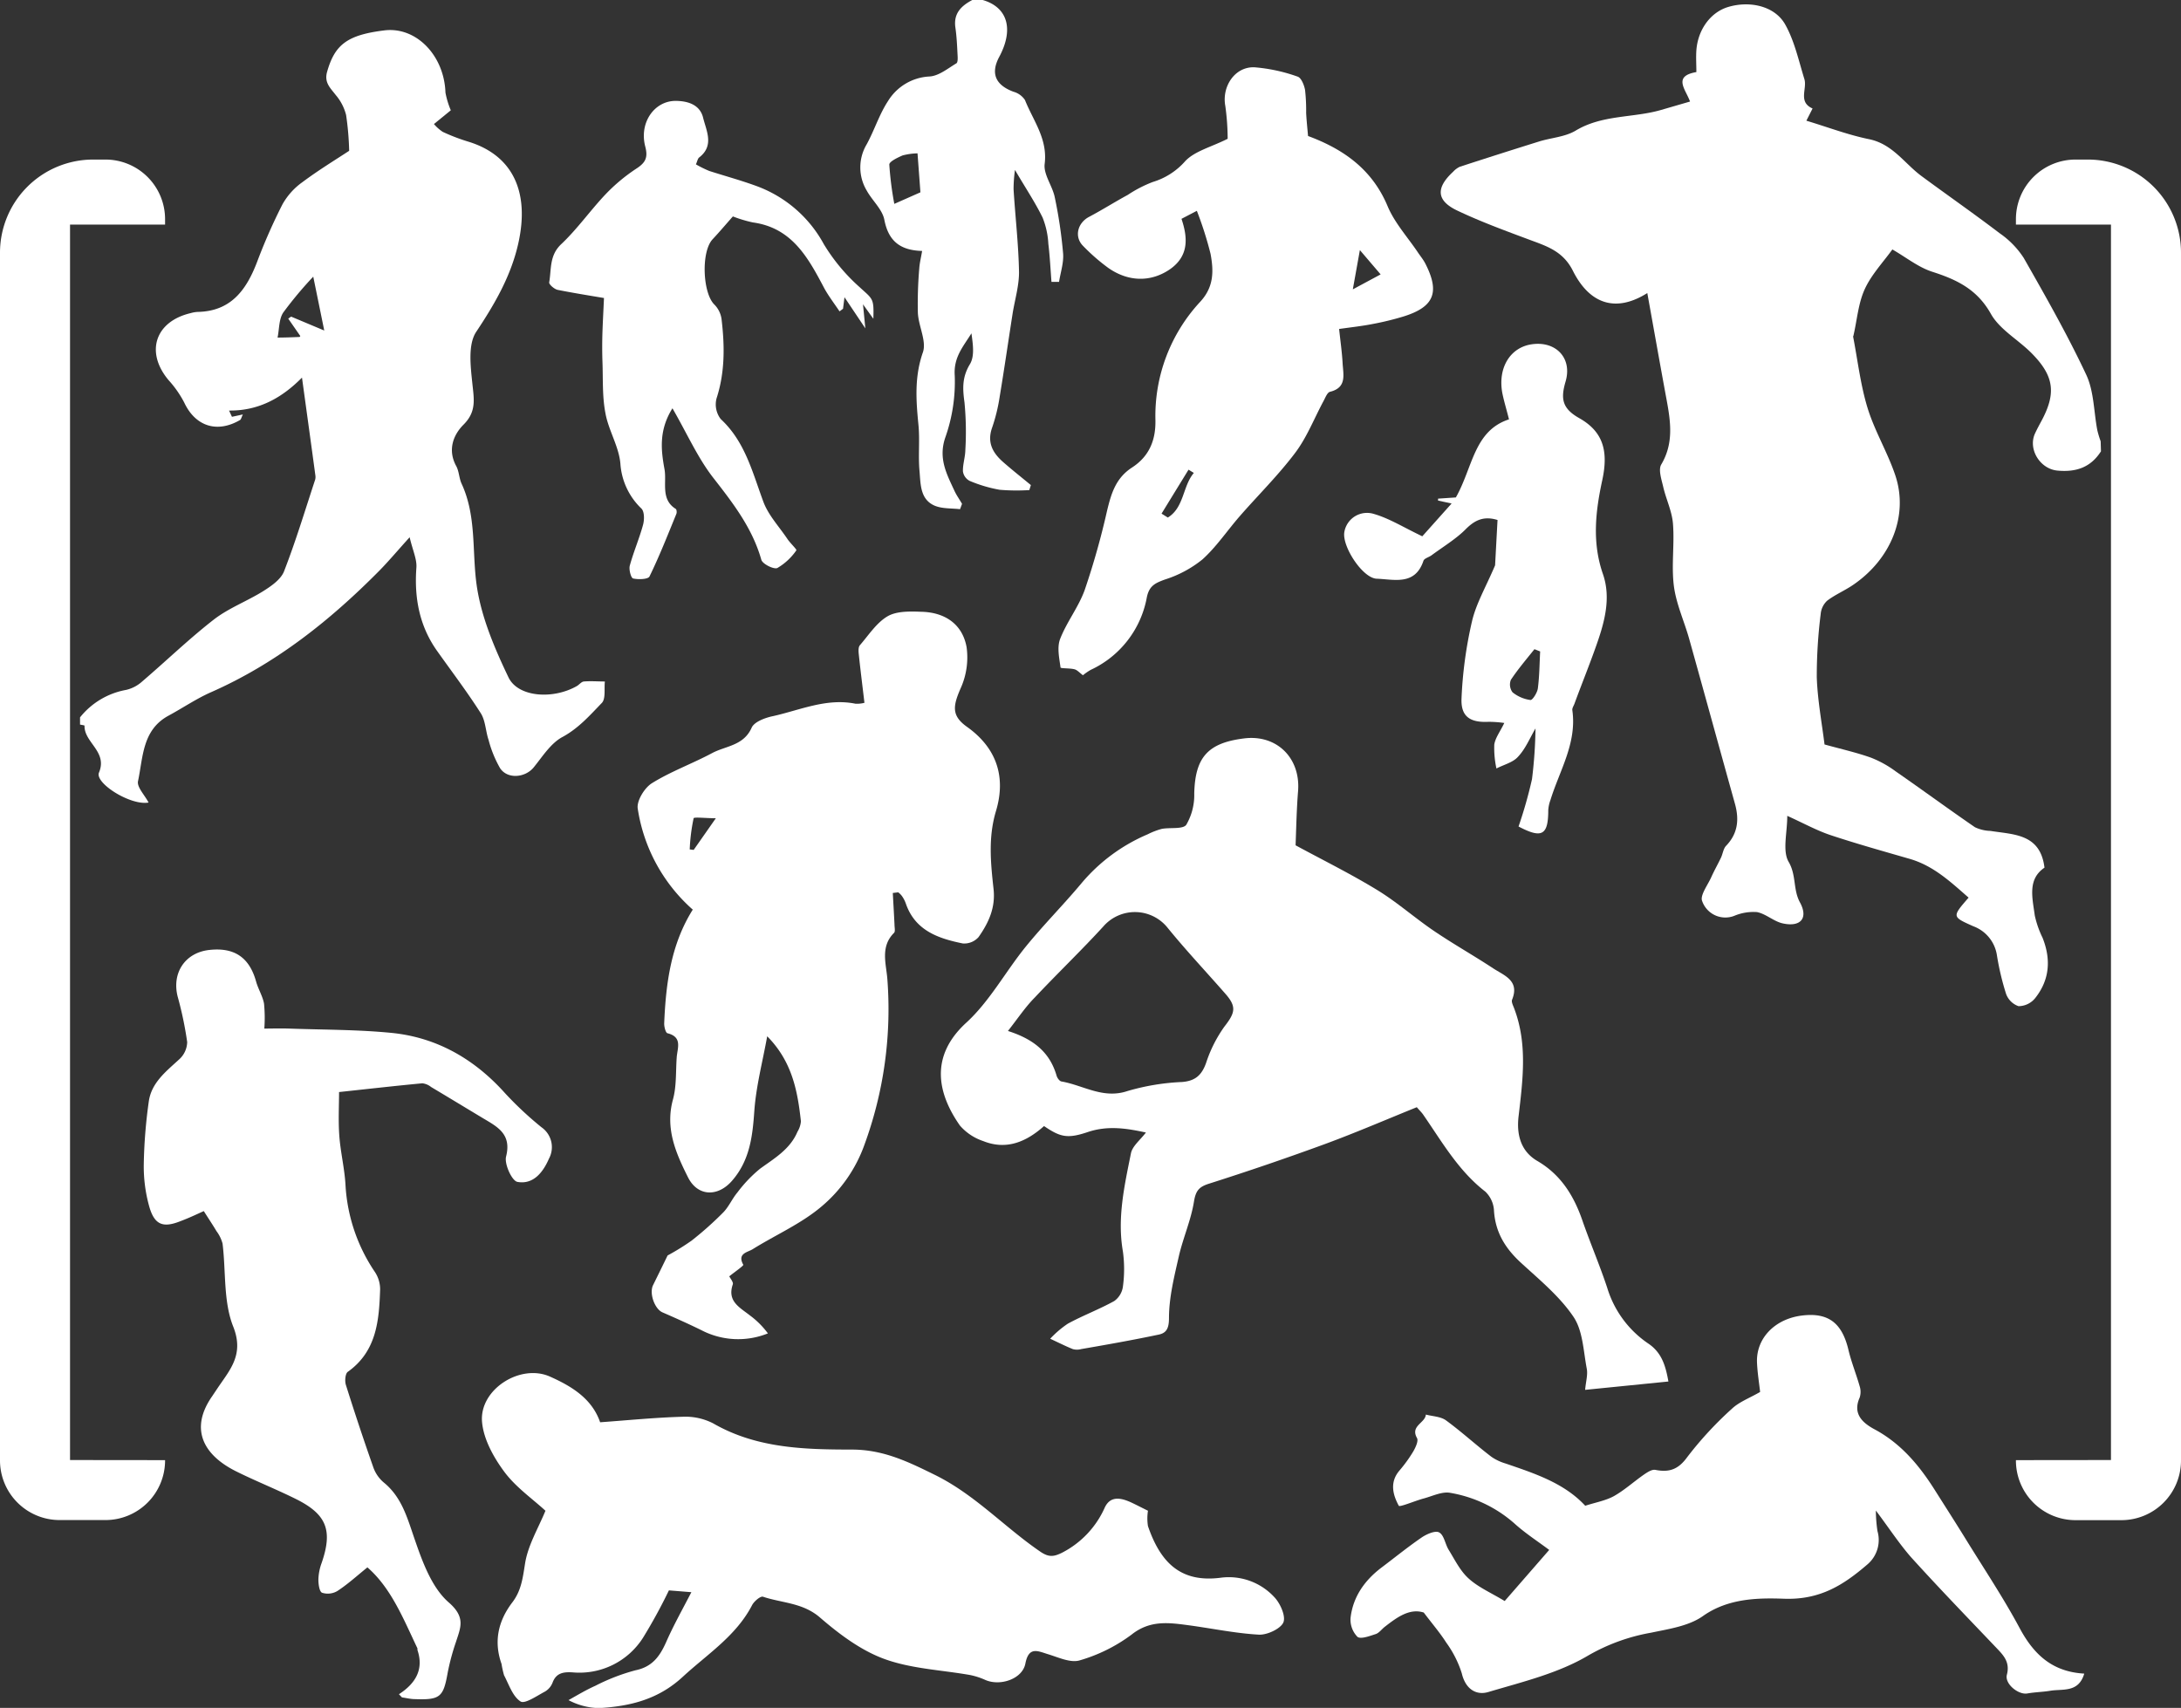
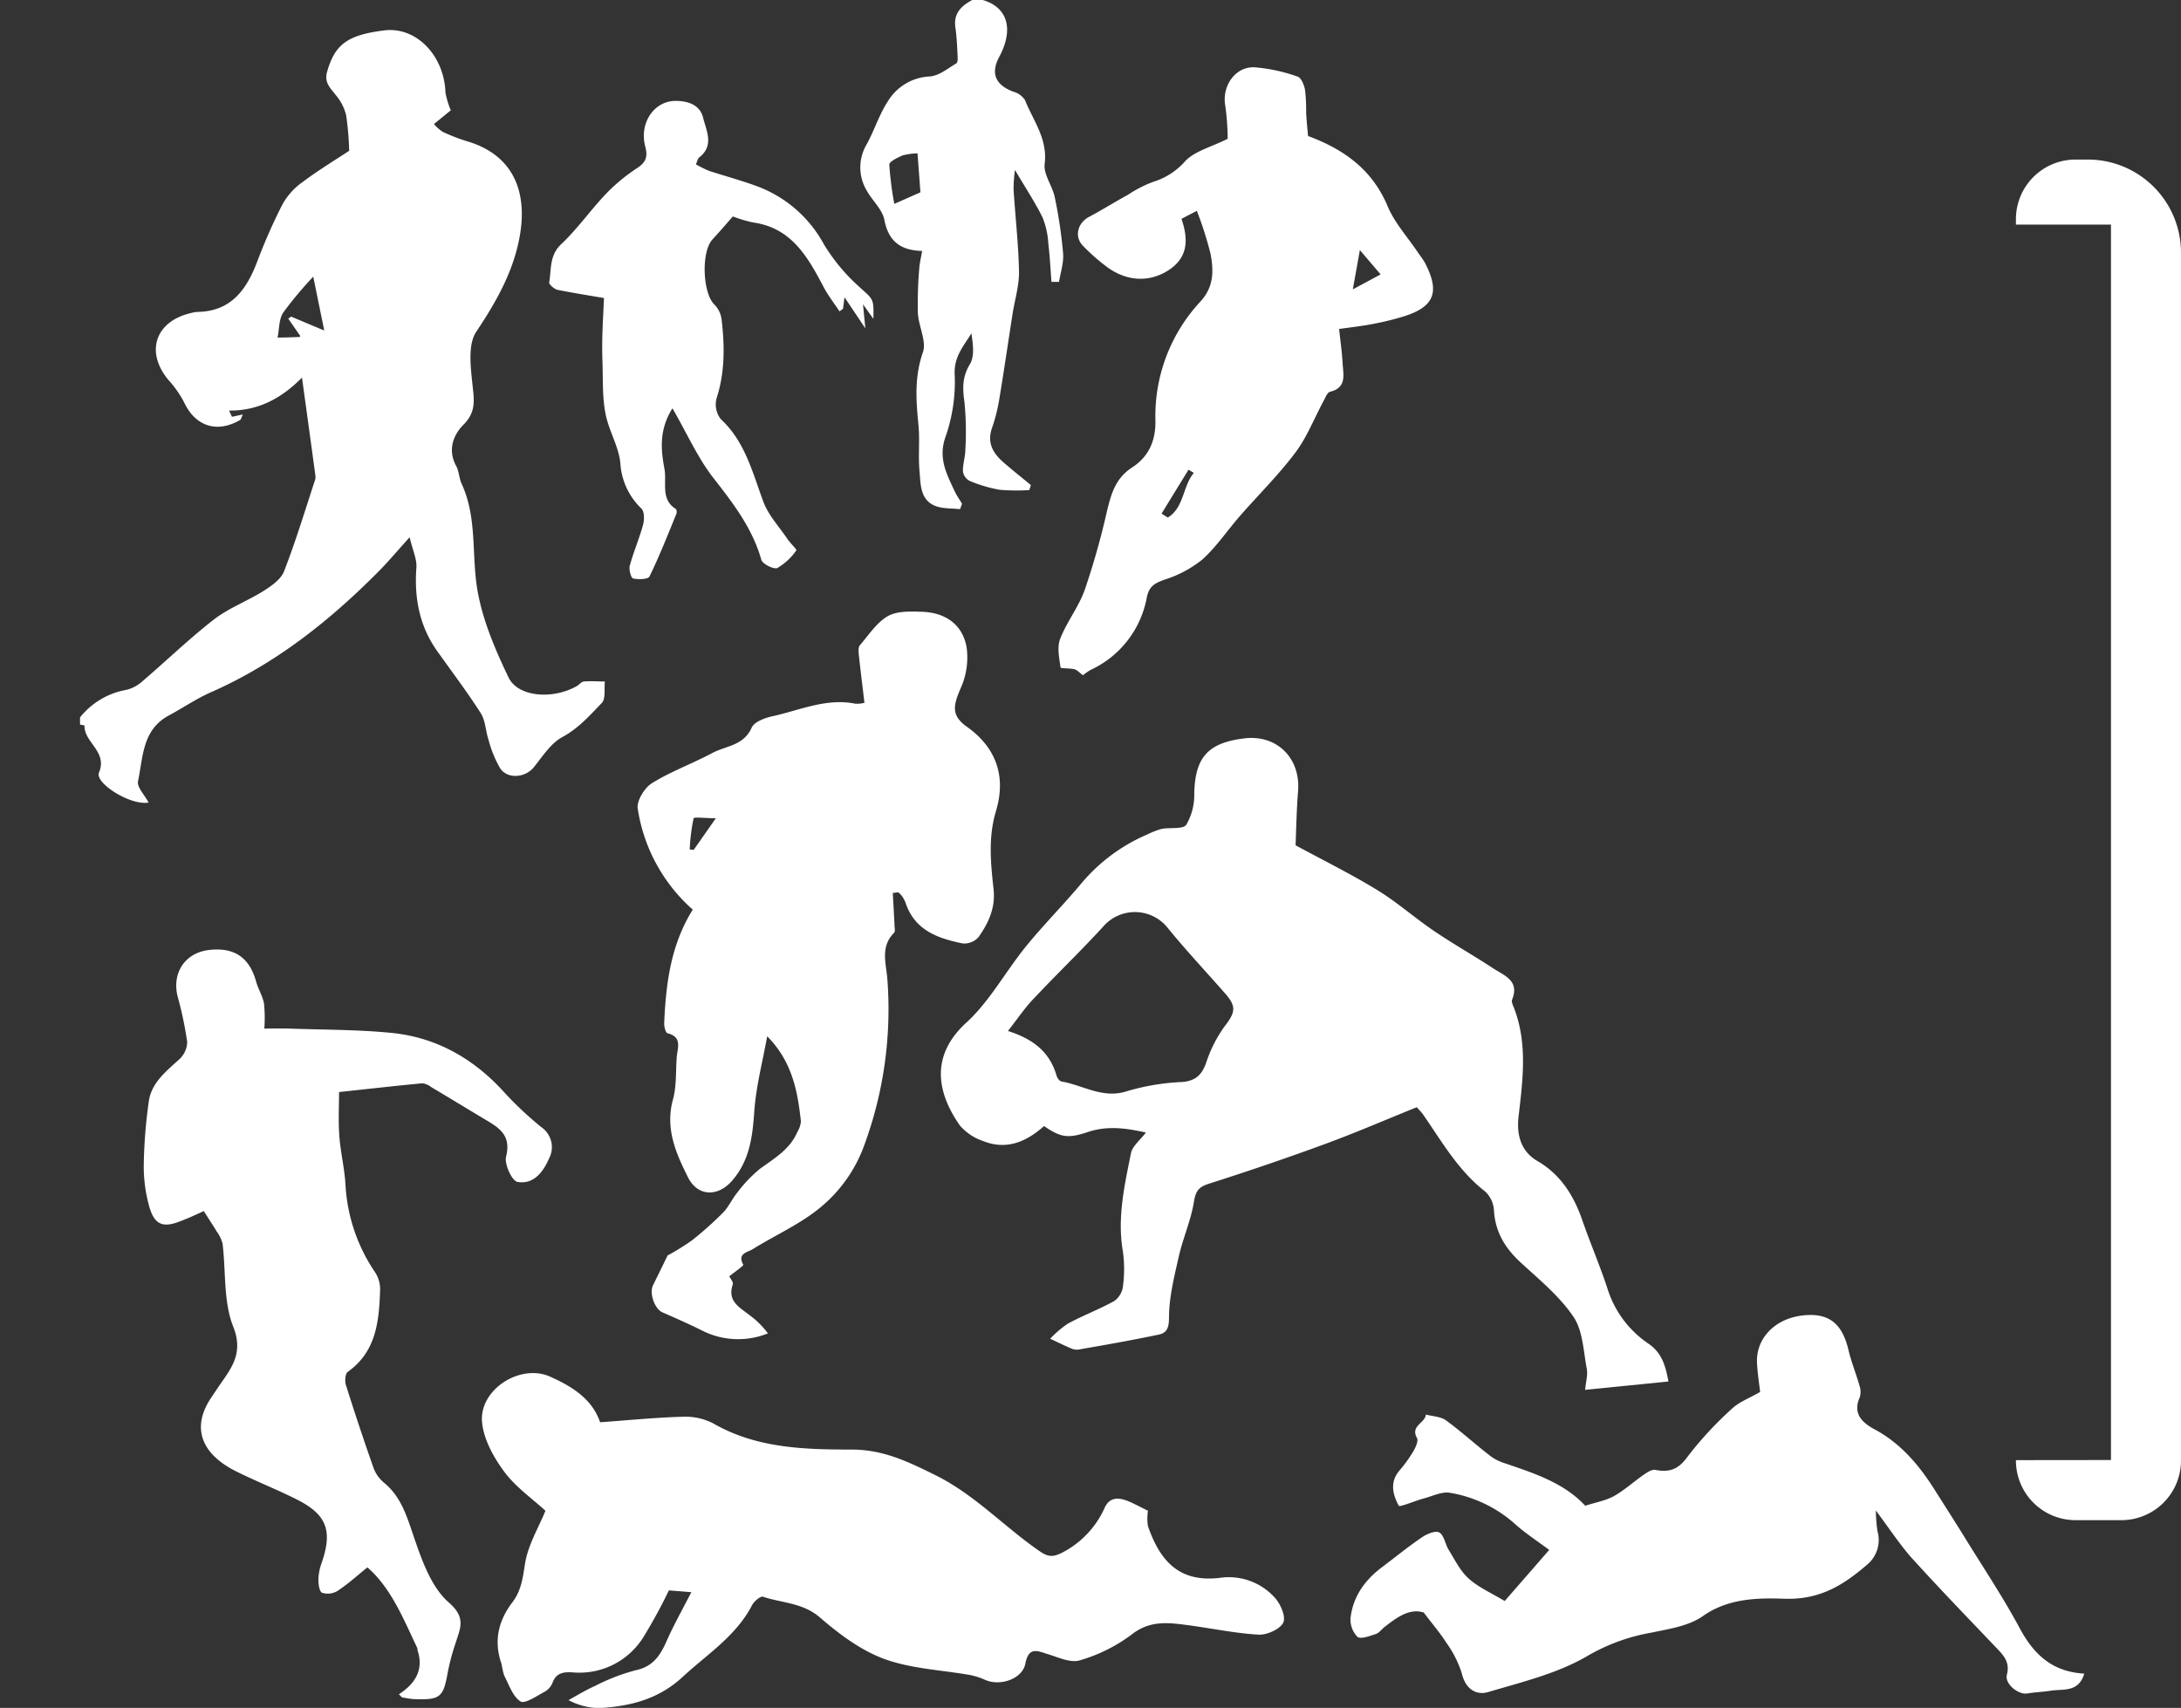
<svg xmlns="http://www.w3.org/2000/svg" id="Layer_1" data-name="Layer 1" viewBox="0 0 436 341.45">
  <rect x="0" y="0" width="436" height="341.45" fill="#333333" stroke="none" />
  <defs>
    <style>.cls-1{fill:#fff;}</style>
  </defs>
-   <path class="cls-1" d="M420,90.23c-2.05,3.23-5,4.21-8.73,3.85-3.48-.34-5.92-4.33-4.43-7.47.38-.81.8-1.6,1.23-2.39,3-5.56,2.61-9-1.91-13.58-2.67-2.71-6.4-4.74-8.17-7.9-2.75-4.9-6.8-6.83-11.69-8.4-2.79-.89-5.22-2.87-8-4.47-1.82,2.53-4.16,5-5.49,7.87s-1.55,6.16-2.27,9.27c0,.11-.1.22-.08.32.92,4.76,1.47,9.63,2.88,14.23s4,8.87,5.54,13.45c2.71,8.06-.84,16.82-8.54,22-1.65,1.11-3.53,1.9-5.09,3.1a4.1,4.1,0,0,0-1.28,2.66,99.87,99.87,0,0,0-.78,12.67c.16,4.53,1,9,1.55,13.4,3.33.92,6.37,1.6,9.29,2.64a21.46,21.46,0,0,1,4.95,2.75c5.31,3.68,10.52,7.51,15.84,11.16a7.7,7.7,0,0,0,3.06.73c4.73.75,10,.55,10.83,7.35-3.42,2.31-2.42,6-1.94,9.56a19.36,19.36,0,0,0,1.54,4.42c1.74,4.34,1.45,8.48-1.51,12.16a4.32,4.32,0,0,1-3.28,1.55,4.05,4.05,0,0,1-2.5-2.49,53.22,53.22,0,0,1-1.84-7.82,7.34,7.34,0,0,0-4.71-5.67c-4.26-1.91-4.27-1.87-.93-5.72-3.59-3.13-7-6.38-11.81-7.76-5.26-1.52-10.55-3-15.74-4.72-2.8-.93-5.42-2.39-8.7-3.87,0,3.39-1,7,.27,9.19,1.57,2.67.86,5.52,2.26,8.1,1.73,3.17.13,5-3.43,4.21-1.8-.39-3.36-1.91-5.15-2.26a9.89,9.89,0,0,0-4.57.76,4.91,4.91,0,0,1-6.39-2.95c-.48-1.12,1.08-3.16,1.8-4.75.59-1.33,1.32-2.6,1.95-3.92.37-.77.47-1.78,1-2.36,2.38-2.46,2.68-5.25,1.81-8.4-3.09-11.07-6.12-22.15-9.22-33.22-1-3.47-2.55-6.85-3-10.37-.52-4.09.15-8.31-.18-12.43-.19-2.49-1.38-4.9-1.95-7.38-.34-1.47-1-3.41-.4-4.45,2.47-4.15,1.92-8.37,1.12-12.72-1.32-7.13-2.58-14.27-3.9-21.57-6.1,3.85-11.42,2.43-14.88-4.46-1.86-3.69-4.81-4.78-8.14-6-5-1.87-10.08-3.71-14.9-6-4.27-2-4.39-4.57-.9-7.79a4.35,4.35,0,0,1,1.34-1q7.92-2.58,15.87-5.06c2.43-.75,5.17-.9,7.28-2.16C320.3,22.91,326.42,23.6,332,22l5.85-1.7c-.85-2.41-3.52-5.07,1.27-5.89,0-1.48-.1-2.93,0-4.37.32-4.19,2.89-7.62,6.37-8.65,4.35-1.29,9.32-.18,11.39,3.51,1.86,3.31,2.69,7.22,3.83,10.9.6,1.94-1.32,4.59,1.64,5.89l-1.24,2.44c4.34,1.31,8.4,2.86,12.6,3.71,4.69,1,7,4.84,10.43,7.37,5.19,3.83,10.49,7.52,15.62,11.43a17.71,17.71,0,0,1,4.8,4.93c4.37,7.67,8.75,15.37,12.5,23.36,1.55,3.31,1.5,7.37,2.21,11.08a20.14,20.14,0,0,0,.67,2.22Z" />
  <path class="cls-1" d="M16,143.42a15.23,15.23,0,0,1,9.21-5.49,7.22,7.22,0,0,0,3.22-1.69c4.82-4.12,9.4-8.56,14.4-12.44,3-2.29,6.63-3.63,9.83-5.64,1.59-1,3.49-2.32,4.12-3.93,2.31-5.93,4.14-12,6.14-18.08a2.11,2.11,0,0,0,.14-1c-.87-6.47-1.77-12.94-2.69-19.66-3.79,3.84-8.44,6.67-14.58,6.59l.58,1.25,2.18-.47c-.29.59-.35,1-.58,1.12-4.6,2.68-8.93,1.23-11.14-3.5A21.31,21.31,0,0,0,33.7,76C29,70.41,31,64.25,38.16,62.59a6.09,6.09,0,0,1,1.32-.23c6.65-.11,9.75-4.35,11.89-9.93a113,113,0,0,1,5.11-11.6,13.59,13.59,0,0,1,4-4.43c3.21-2.4,6.65-4.49,9.32-6.25A58.06,58.06,0,0,0,69.19,23,9.87,9.87,0,0,0,67.12,19C66,17.54,64.77,16.5,65.4,14.32c1.54-5.39,4-7.32,11.4-8.24,6.39-.81,12,5,12.25,12.43a17,17,0,0,0,1.07,3.54L86.75,24.8a8.26,8.26,0,0,0,1.77,1.57,38.76,38.76,0,0,0,5,1.92c8.94,2.69,12.42,10,10.09,20.38-1.46,6.51-4.7,12.1-8.41,17.67-1.68,2.53-1.13,6.9-.77,10.35.32,3.1.86,5.6-1.78,8.22C90.57,87,89.46,90,91.21,93.19c.57,1.06.56,2.42,1.07,3.52,3,6.48,2.06,13.48,3,20.22.89,6.35,3.56,12.62,6.37,18.49,1.92,4,8.93,4.45,13.67,1.74.48-.28.9-.86,1.39-.91,1.39-.12,2.81,0,4.21,0-.17,1.47.2,3.46-.62,4.3-2.39,2.47-4.65,5.06-7.87,6.8-2.35,1.26-4,3.94-5.78,6.12-1.68,2-5.16,2.36-6.67.13a23,23,0,0,1-2.31-5.67c-.6-1.77-.61-3.84-1.56-5.34-2.71-4.25-5.76-8.27-8.68-12.38-3.58-5-4.64-10.65-4.19-16.73.12-1.68-.73-3.43-1.35-6.07-2.57,2.84-4.27,4.88-6.13,6.76-9.84,9.93-20.64,18.52-33.57,24.22-2.95,1.3-5.65,3.15-8.5,4.69-5.27,2.85-5.08,8.33-6.1,13.1-.25,1.18,1.32,2.75,2.11,4.27-3.58.66-10.81-3.89-9.91-6,1.76-4.2-3-6-2.89-9.37,0-.07-.59-.15-.9-.22ZM64.82,66.08c-.91-4.46-1.57-7.72-2.2-10.77a77.22,77.22,0,0,0-6,7.18c-.88,1.33-.78,3.3-1.13,5,1.46,0,2.92-.06,4.38-.12.1,0,.19-.28.15-.21l-2.4-3.46.58-.4Z" />
  <path class="cls-1" d="M196.45,0c5,1.45,6.27,5.86,3.29,11.4C198,14.68,199,17,202.6,18.34A4.05,4.05,0,0,1,204.9,20c1.64,4.12,4.56,7.75,3.94,12.76-.27,2.08,1.51,4.34,2,6.6a93.4,93.4,0,0,1,1.68,11.27c.16,1.87-.51,3.82-.81,5.73H210.2c-.2-2.55-.32-5.11-.63-7.65a16.4,16.4,0,0,0-1.15-5.22c-1.53-3.12-3.47-6-5.52-9.52a29.2,29.2,0,0,0-.28,3.86c.34,5.54,1,11.08,1.09,16.62,0,2.76-.85,5.53-1.29,8.3-.86,5.51-1.65,11-2.57,16.53a35.15,35.15,0,0,1-1.5,6.17c-1.08,3,.09,5.09,2.2,6.94,1.8,1.58,3.68,3.06,5.53,4.59l-.31,1a40.41,40.41,0,0,1-5.93-.06,27.82,27.82,0,0,1-6-1.78,2.54,2.54,0,0,1-1.34-1.89c-.05-1.42.46-2.85.48-4.28a61.53,61.53,0,0,0-.17-9.51c-.38-2.74-.5-5,1.06-7.61,1-1.61.63-4,.33-6.21-1.64,2.66-3.6,4.77-3.34,8.46a33.33,33.33,0,0,1-1.92,12.46c-1.35,4.07.26,7.12,1.79,10.41.44,1,1.06,1.84,1.59,2.76l-.4,1.07c-1.66-.2-3.46-.06-5-.67-3-1.24-2.87-4.33-3.1-6.92-.29-3.08.09-6.23-.22-9.32-.48-4.88-.81-9.56.89-14.44.78-2.24-.88-5.23-1-7.91a82.48,82.48,0,0,1,.28-8.88c.07-1.09.35-2.16.57-3.49-4.3-.11-6.72-1.91-7.55-6.22-.4-2.1-2.43-3.85-3.53-5.86a9,9,0,0,1,0-9.24c1.54-2.82,2.52-6,4.26-8.64a10.31,10.31,0,0,1,8.32-4.92c1.85-.12,3.63-1.6,5.35-2.63.32-.19.27-1.17.23-1.77-.09-1.8-.17-3.6-.43-5.38-.41-2.85,1.19-4.35,3.4-5.52ZM184,38.45c-.19-2.55-.39-5.25-.58-7.79a12.43,12.43,0,0,0-3,.42c-1,.44-2.65,1.22-2.64,1.82a65.59,65.59,0,0,0,1,7.86Z" />
  <path class="cls-1" d="M259,169c5.29,2.87,10.9,5.64,16.22,8.88,4,2.43,7.53,5.58,11.4,8.21s7.95,4.92,11.85,7.49c2.2,1.45,5.37,2.44,3.81,6.29-.17.41.16,1.08.36,1.59,2.76,7.13,1.79,14.4.94,21.69-.44,3.7.43,7.06,3.82,9,4.73,2.79,7.3,7.05,9,12.05,1.55,4.43,3.4,8.76,4.88,13.21a20.69,20.69,0,0,0,8.18,11.17c2.8,1.86,3.52,4.58,4.07,7.62l-16.65,1.67c.15-1.69.56-3,.33-4.23-.68-3.53-.77-7.59-2.67-10.39-2.77-4.1-6.8-7.4-10.51-10.81-3.12-2.87-5.11-6.09-5.37-10.42a5.66,5.66,0,0,0-1.74-3.79c-5.37-4.16-8.64-9.93-12.39-15.35-.31-.46-.72-.84-1.3-1.52-6.12,2.47-12.2,5.1-18.4,7.38q-11.47,4.2-23.14,7.91c-2,.63-2.64,1.4-3,3.54-.58,3.68-2.14,7.18-3,10.84-.93,4.12-2,8.31-2,12.48,0,2.07-.51,3-2.08,3.32-5.13,1.08-10.31,2-15.48,2.89a3.14,3.14,0,0,1-1.67,0c-1.53-.62-3-1.37-4.52-2.07a20.41,20.41,0,0,1,3.51-3c3-1.64,6.29-2.87,9.3-4.54a4.23,4.23,0,0,0,1.73-2.89,25.94,25.94,0,0,0,0-7c-1.17-6.71.31-13.17,1.6-19.62.29-1.48,1.89-2.71,3-4.18-3.67-.79-7.54-1.47-11.63-.09s-5.5,1-8.74-1.2c-3.46,3.09-7.46,4.89-12.16,3a10.57,10.57,0,0,1-4.66-3.11c-4.62-6.61-5.94-13.95,1.27-20.55,4.7-4.3,7.86-10.24,11.94-15.26,3.5-4.3,7.43-8.25,11-12.51a35.28,35.28,0,0,1,13.33-9.9,14.71,14.71,0,0,1,2.8-1.08c1.68-.33,4.25.12,4.92-.83a11.8,11.8,0,0,0,1.59-6.25c.17-7.16,2.66-10.09,9.88-11,6.53-.87,11.37,3.83,10.88,10.46C259.22,161.52,259.14,165.1,259,169Zm-57.47,37.13c5.39,1.72,8.39,4.47,9.69,8.92.13.46.58,1.11,1,1.17,4.37.76,8.31,3.56,13.2,1.9a45.66,45.66,0,0,1,10.89-1.8c2.64-.21,3.91-1.37,4.78-3.76a26.82,26.82,0,0,1,3.66-7.29c2.18-2.79,2.51-4,.17-6.64-3.82-4.37-7.81-8.6-11.47-13.1a8.37,8.37,0,0,0-12.89-.3c-4.43,4.84-9.18,9.39-13.67,14.17C205,201.3,203.57,203.48,201.49,206.13Z" />
  <path class="cls-1" d="M178.48,178.53c.11,2.12.24,4.23.34,6.35,0,.55.19,1.33-.09,1.62-2.83,2.81-1.54,6.26-1.33,9.39a78.78,78.78,0,0,1-4.6,33,28.74,28.74,0,0,1-8.58,12.33c-4.08,3.46-9.2,5.68-13.79,8.55-1,.61-3.1.83-1.84,3.09.1.19-1.79,1.49-2.8,2.31.21.45.86,1.17.7,1.62-1.16,3.38,1.4,4.6,3.4,6.18a17,17,0,0,1,3.62,3.61,15.89,15.89,0,0,1-13.27-.63c-2.57-1.26-5.18-2.43-7.8-3.57-1.56-.67-2.69-3.8-1.89-5.44,1.07-2.17,2.13-4.33,2.91-5.94a46.18,46.18,0,0,0,4.84-3,67.82,67.82,0,0,0,6.27-5.59c1.13-1.15,1.79-2.75,2.84-4a27.26,27.26,0,0,1,4.53-4.75c2.9-2.1,6-3.89,7.48-7.39a4.82,4.82,0,0,0,.69-2.09c-.66-6-1.73-11.94-6.74-17-.9,5-2.23,10-2.58,15s-.9,9.9-4.55,14c-2.83,3.16-6.8,3-8.7-.8-2.46-4.9-4.6-9.8-3-15.6.72-2.66.54-5.56.74-8.36.13-1.87,1.21-4.08-1.85-4.85-.37-.1-.68-1.33-.65-2,.34-8,1.35-15.76,5.71-22.71.05-.08,0-.22,0,0a33.67,33.67,0,0,1-11-20.19c-.25-1.55,1.35-4.17,2.84-5.09,3.78-2.35,8-3.87,12-6,2.72-1.47,6.32-1.46,7.93-5.09.52-1.19,2.72-2,4.29-2.32,5.42-1.21,10.67-3.64,16.45-2.48a5.77,5.77,0,0,0,1.81-.18c-.38-3.24-.78-6.36-1.11-9.49-.07-.65-.17-1.54.18-2,1.74-2,3.32-4.49,5.54-5.8,1.81-1.06,4.46-1,6.72-.91,4.69.09,8.25,2.42,9.09,7.07a15,15,0,0,1-1.19,8.23c-1.58,3.61-1.83,5.51,1.29,7.72,6,4.28,7.78,10.1,5.78,16.8-1.59,5.28-1.06,10.43-.49,15.62.41,3.75-1,6.76-3,9.6a3.81,3.81,0,0,1-3.16,1.27c-4.92-1-9.57-2.59-11.41-8.07a6.15,6.15,0,0,0-.79-1.47,3.77,3.77,0,0,0-.7-.68Zm-40.6-8.71.79.1,4.43-6.33c-2,0-4.34-.28-4.44,0A37,37,0,0,0,137.88,169.82Z" />
  <path class="cls-1" d="M138.21,318.32l-4.49-.36a105.43,105.43,0,0,1-5.17,9.46,15.06,15.06,0,0,1-14.09,6.93c-1.81-.11-3.28.1-4,2.06a3.58,3.58,0,0,1-1.5,1.77c-1.61.85-4,2.52-4.88,2-1.58-1-2.34-3.39-3.32-5.26a19.62,19.62,0,0,1-.5-2.26c-1.61-4.54-.64-8.64,2.18-12.33,1.78-2.34,2.07-4.89,2.52-7.72.57-3.66,2.65-7.08,4.08-10.57-2.58-2.38-5.94-4.7-8.24-7.81-2.14-2.89-4.16-6.53-4.44-10-.52-6.46,7.68-11.67,13.61-9,4.3,1.92,8.37,4.38,10,9.12,5.6-.4,11-.95,16.46-1.1a12.12,12.12,0,0,1,6.14,1.32c8.66,5,18.25,5.23,27.72,5.24,6.27,0,11.2,2.4,16.6,5.06,8,3.94,13.89,10.43,21.05,15.33,1.69,1.16,2.7,1.07,4.41.21a18.64,18.64,0,0,0,8.52-9.05c1.19-2.48,3.46-1.84,5.5-.87,1.08.52,2.15,1.07,3.12,1.55a9.67,9.67,0,0,0,0,3.08c2.47,7.17,6.44,11.36,14.53,10.31a12.38,12.38,0,0,1,10.7,3.85c1.21,1.24,2.37,3.86,1.83,5.1s-3.24,2.53-4.91,2.43c-4.75-.27-9.46-1.27-14.19-1.9-3.91-.52-7.61-1-11.25,1.9a32.37,32.37,0,0,1-10.35,5.14c-1.81.56-4.24-.59-6.31-1.22s-3.88-1.65-4.56,1.87c-.59,3.06-5,4.57-8,3.27a14.14,14.14,0,0,0-3.11-1c-5.71-1-11.7-1.24-17.06-3.19-4.69-1.71-9-4.94-12.86-8.27-3.44-3-7.6-2.9-11.42-4.18-.5-.17-1.78.91-2.18,1.68-3.21,6.19-8.95,9.79-13.86,14.33s-10.53,5.89-16.69,6.25a13.46,13.46,0,0,1-6.15-1.59c1.79-1,3.52-2.05,5.37-2.87a40.23,40.23,0,0,1,8-3.09c3.34-.68,4.84-2.74,6.1-5.53C134.61,325,136.4,321.83,138.21,318.32Z" />
  <path class="cls-1" d="M375,302a29.08,29.08,0,0,0,.32,4.1,6.4,6.4,0,0,1-2,6.66c-4.76,4.1-9.45,7.13-16.67,6.87-5.1-.18-11.15-.13-16.23,3.47-2.83,2-6.8,2.57-10.36,3.32a38.4,38.4,0,0,0-12.53,4.54c-6,3.58-13.18,5.29-20,7.32-2.47.73-4.58-.62-5.31-3.75a21.42,21.42,0,0,0-3.11-6.14c-1.24-1.95-2.77-3.72-4.49-6-2.81-.9-5.33.93-7.8,2.86-.62.48-1.13,1.23-1.82,1.45-1.2.39-3,1.07-3.64.54a4.91,4.91,0,0,1-1.37-3.8c.49-4.2,2.8-7.46,6.13-10,2.66-2,5.28-4.13,8-6,1-.7,2.79-1.5,3.57-1.07,1,.53,1.2,2.34,1.92,3.49,1.23,2,2.3,4.22,4,5.74,1.93,1.75,4.46,2.84,7.19,4.49l8.9-10.22c-2.26-1.7-4.8-3.33-7-5.33a25.94,25.94,0,0,0-12.78-6.08c-1.63-.31-3.53.65-5.29,1.12s-4.83,1.79-5,1.46c-1.19-2.18-1.85-4.68.1-7a28.3,28.3,0,0,0,2.76-3.8c.48-.82,1.11-2.15.78-2.74-1.39-2.45,1.66-3,1.77-4.69,1.34.36,2.92.38,4,1.14,3.15,2.3,6,4.93,9.13,7.32A10,10,0,0,0,301,292.6c5.84,2,11.71,3.91,15.9,8.44,2-.65,4-1,5.65-1.88,2.14-1.19,4-2.89,6-4.29.71-.49,1.68-1.15,2.39-1,2.78.54,4.58-.09,6.38-2.59a71.66,71.66,0,0,1,8.9-9.63c1.47-1.39,3.55-2.14,5.64-3.36-.18-1.7-.53-3.78-.62-5.88-.2-4.86,3.59-8.74,9-9.4,5.26-.64,8,1.48,9.28,6.87.58,2.46,1.55,4.82,2.24,7.26a3.7,3.7,0,0,1,0,2.28c-1.43,3.21.55,5,2.83,6.26,5.41,2.86,9.1,7.3,12.26,12.32,2.08,3.29,4.19,6.57,6.23,9.89,3.61,5.85,7.44,11.59,10.68,17.64,2.81,5.23,6.49,8.71,12.9,9.07-1.15,3.9-4.34,3-6.86,3.44-1.5.24-3,.26-4.53.53-1.76.31-4.55-1.91-4.08-3.74.64-2.43-.56-3.78-2-5.28-5.76-6.05-11.58-12.06-17.19-18.26C379.58,308.51,377.52,305.34,375,302Z" />
  <path class="cls-1" d="M79.75,338.72c3.37-2.18,5-5,3.7-8.84,0-.1,0-.24,0-.33-2.82-5.92-5.26-12.07-10-16.19-2.11,1.7-3.93,3.37-6,4.72a3.74,3.74,0,0,1-3.07.35c-.54-.23-.74-1.74-.73-2.68a10.42,10.42,0,0,1,.64-3.25c2.24-6.47,1.06-9.69-5-12.74-4-2-8.16-3.64-12.15-5.63-6.6-3.31-9.2-8.52-4.78-14.91l1.12-1.67c2.49-3.71,5.36-6.71,3.15-12.31-2-5-1.45-11.05-2.14-16.62a7.3,7.3,0,0,0-1.22-2.49c-.74-1.25-1.55-2.45-2.53-4-1.21.54-2.89,1.35-4.63,2-3.54,1.42-5.25.77-6.3-3a29.83,29.83,0,0,1-1.07-8.3,101.83,101.83,0,0,1,1-12.58c.52-3.8,3.47-6.05,6.12-8.49a4.8,4.8,0,0,0,1.56-3.43,71.6,71.6,0,0,0-1.91-9.11c-1.19-4.74,1.52-8.78,6.35-9.3,5-.55,8,1.5,9.34,6.33.42,1.5,1.3,2.88,1.58,4.39a29,29,0,0,1,.06,5c1.48,0,3.22-.06,4.95,0,6.85.25,13.74.19,20.55.87,9,.91,16.49,5.22,22.58,12a69.15,69.15,0,0,0,7.34,6.87,4.84,4.84,0,0,1,1.48,6.27c-1.21,2.8-3.18,5.22-6.31,4.64-1.1-.21-2.64-3.58-2.26-5.07,1.15-4.52-1.76-5.95-4.65-7.68-3.45-2.07-6.88-4.16-10.34-6.22a3.42,3.42,0,0,0-1.75-.74c-5.3.5-10.6,1.1-16.65,1.75,0,2.68-.17,5.72.05,8.74.24,3.3,1.06,6.57,1.24,9.87a34.39,34.39,0,0,0,5.92,17.43,6.27,6.27,0,0,1,1,3.43c-.21,6.21-.69,12.36-6.47,16.47-.5.36-.62,1.82-.38,2.59q2.61,8.31,5.5,16.53a7,7,0,0,0,2.08,3c3.61,2.95,4.69,7.06,6.14,11.25,1.57,4.56,3.43,9.75,6.85,12.73s2.37,5,1.44,7.9a45.9,45.9,0,0,0-1.65,6.13c-.86,4.89-1.5,5.49-6.57,5.3-.86,0-1.71-.23-2.57-.34Z" />
  <path class="cls-1" d="M216.49,135c-.69-.51-1.14-1.05-1.69-1.19-.94-.25-2.76-.14-2.79-.36-.25-1.89-.73-4-.08-5.71,1.32-3.4,3.7-6.39,4.92-9.81a153.07,153.07,0,0,0,4.45-15.77c.83-3.45,1.73-6.57,5-8.69s4.75-5.23,4.68-9.41A33.56,33.56,0,0,1,240,60.26c2.73-3,2.61-6.2,2-9.51a71.15,71.15,0,0,0-2.74-8.6l-3.07,1.6c1.28,3.8,1.46,7.37-2.19,10-3.83,2.7-8.42,2.66-12.49-.22a39.21,39.21,0,0,1-5-4.37c-1.8-1.81-1.11-4.57,1.18-5.79,2.63-1.39,5.17-3,7.77-4.41a25.19,25.19,0,0,1,5-2.58,14,14,0,0,0,6.5-4.19c1.92-2,5.1-2.76,8.46-4.44a48.71,48.71,0,0,0-.47-6.57c-.72-3.84,1.86-7.85,5.79-7.73a33.61,33.61,0,0,1,8.67,1.87c.72.23,1.3,1.68,1.48,2.65a37.24,37.24,0,0,1,.22,4.62c.08,1.52.24,3,.38,4.6,7,2.6,12.78,6.59,15.89,14,1.38,3.31,3.94,6.13,6,9.17.49.75,1.08,1.44,1.5,2.23,3,5.79,1.87,8.75-4.27,10.67a56.81,56.81,0,0,1-6.18,1.51c-2.06.41-4.16.64-6.73,1,.24,2.29.57,4.57.7,6.86s.88,4.86-2.52,5.7c-.54.13-.92,1.14-1.27,1.8-1.88,3.48-3.33,7.27-5.68,10.39-3.37,4.48-7.41,8.46-11.11,12.7-2.5,2.87-4.65,6.11-7.45,8.63a22.82,22.82,0,0,1-7.46,4c-1.93.71-3.17,1.22-3.65,3.58a19.9,19.9,0,0,1-11.21,14.49A11.07,11.07,0,0,0,216.49,135Zm15.7-32.32,1.27.79c3.27-2,2.95-6.27,5.2-8.92l-1.06-.65Q234.89,98.31,232.19,102.71ZM276,54.86,271.85,50l-1.41,7.85Z" />
  <path class="cls-1" d="M134.43,81.63c-2.78,4.43-2.27,8.45-1.59,12.19.48,2.63-.83,6,2.24,7.92.19.12.25.69.13,1-1.72,4.2-3.38,8.43-5.37,12.51-.28.58-2.23.64-3.28.4-.42-.1-.87-1.78-.66-2.56.75-2.75,1.9-5.4,2.65-8.16.28-1,.29-2.64-.32-3.25a13.68,13.68,0,0,1-4.21-9c-.3-3.44-2.4-6.68-3-10.13-.63-3.29-.46-6.74-.58-10.12-.07-2-.07-4.09,0-6.14s.2-4.41.3-6.71c-2.92-.49-6.11-1-9.27-1.63-.67-.15-1.76-1.1-1.68-1.5.46-2.63,0-5.4,2.43-7.66,3.23-3.05,5.82-6.77,8.89-10a35.32,35.32,0,0,1,6.18-5.13c1.79-1.18,2.27-2.21,1.7-4.37-1.24-4.75,1.79-9.07,6-9.12,2.58,0,4.94.79,5.57,3.37s2.28,5.58-.79,7.94c-.3.24-.37.77-.65,1.38a22.71,22.71,0,0,0,2.67,1.32c3.12,1,6.32,1.87,9.4,3a25.13,25.13,0,0,1,13.5,11.64,37.39,37.39,0,0,0,7.18,8.61c2.6,2.41,2.86,2.13,2.72,6.3l-2.07-2.89.47,4.81-4.17-6.23-.29,2.31-.7.52c-1-1.5-2.11-2.94-3-4.53-3.23-6.11-6.43-12.16-14.32-13.25a25.92,25.92,0,0,1-4-1.2c-1.42,1.6-2.7,3.12-4.05,4.56-2.34,2.49-2,10.79.36,13.07a5.12,5.12,0,0,1,1.42,2.87c.64,5.34.71,10.64-1,15.89a4.79,4.79,0,0,0,.84,4.12c4.87,4.52,6.33,10.63,8.51,16.5,1,2.73,3.17,5,4.85,7.52.56.81,1.89,2.07,1.76,2.22a11.93,11.93,0,0,1-3.8,3.54c-.72.32-3-.82-3.21-1.67-1.82-6.4-5.73-11.4-9.73-16.53C139.39,91.35,137.31,86.61,134.43,81.63Z" />
-   <path class="cls-1" d="M303.57,165.24a87.82,87.82,0,0,0,2.69-9.47,92.1,92.1,0,0,0,.7-10.14c-1.17,2-2,4.08-3.5,5.67-1,1.14-2.85,1.58-4.31,2.34a19.12,19.12,0,0,1-.43-4.78c.2-1.36,1.19-2.61,2-4.32a22.8,22.8,0,0,0-3.15-.23c-3.63.18-5.55-1-5.4-4.64a83.61,83.61,0,0,1,2.09-15.43c.82-3.55,2.76-6.84,4.62-11.21.12-2.17.3-5.61.49-9.07-2.73-.84-4.54,0-6.4,1.88s-4.51,3.49-6.81,5.19c-.53.39-1.44.6-1.6,1.09-1.67,5-5.86,3.71-9.34,3.58-2.83-.1-7-6.51-6.47-9.36a4.6,4.6,0,0,1,5.9-3.59c3.09.89,5.92,2.68,9.68,4.47l5.86-6.56-2.71-.58v-.39l3.56-.24c3.4-6,3.59-13.32,10.62-15.61-.5-2-1-3.6-1.34-5.29-.91-5,1.56-9.06,5.83-9.71,4.85-.74,8.23,2.73,6.81,7.48-1,3.42-.66,5.36,2.75,7.28,4.88,2.75,5.82,6.72,4.6,12.38-1.35,6.22-2.07,12.44.12,18.76,1.65,4.74.37,9.51-1.24,14.09-1.4,4-3,7.92-4.45,11.88-.16.42-.47.87-.42,1.26.95,6.59-2.56,12.08-4.38,18a7.12,7.12,0,0,0-.43,2C309.51,167,308.24,167.7,303.57,165.24Zm4.32-35-1.14-.45c-1.6,2-3.3,4-4.71,6.12a2.57,2.57,0,0,0,.33,2.5,7.2,7.2,0,0,0,3.58,1.54c.41.05,1.37-1.46,1.48-2.33C307.75,135.15,307.76,132.67,307.89,130.21Z" />
-   <path class="cls-1" d="M14,291.9V44.9H33V43.82A11.92,11.92,0,0,0,21.08,31.9H18.62A18.62,18.62,0,0,0,0,50.52V292A11.92,11.92,0,0,0,11.92,303.9h9.16A11.92,11.92,0,0,0,33,292v-.08Z" />
  <path class="cls-1" d="M422,291.9V44.9H403V43.82A11.92,11.92,0,0,1,414.92,31.9h2.46A18.62,18.62,0,0,1,436,50.52V292a11.92,11.92,0,0,1-11.92,11.92h-9.16A11.92,11.92,0,0,1,403,292v-.08Z" />
</svg>